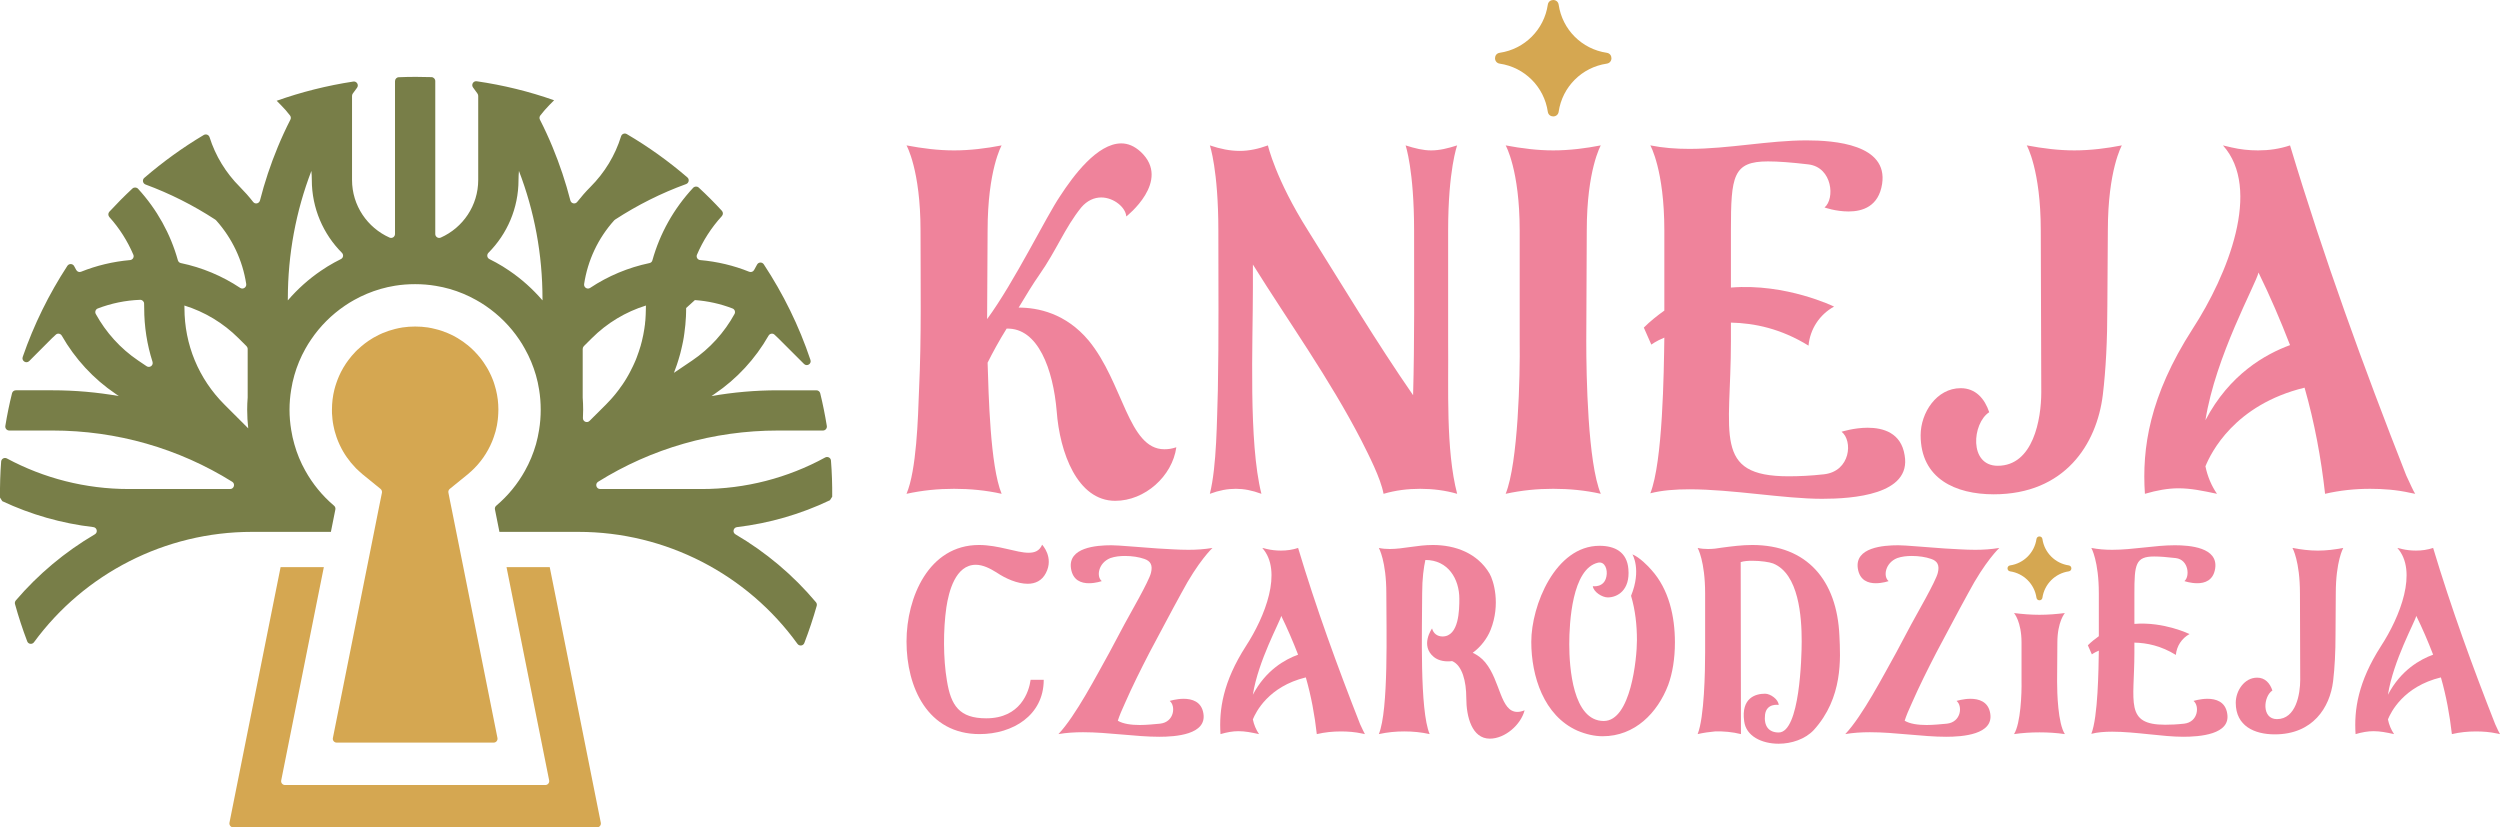
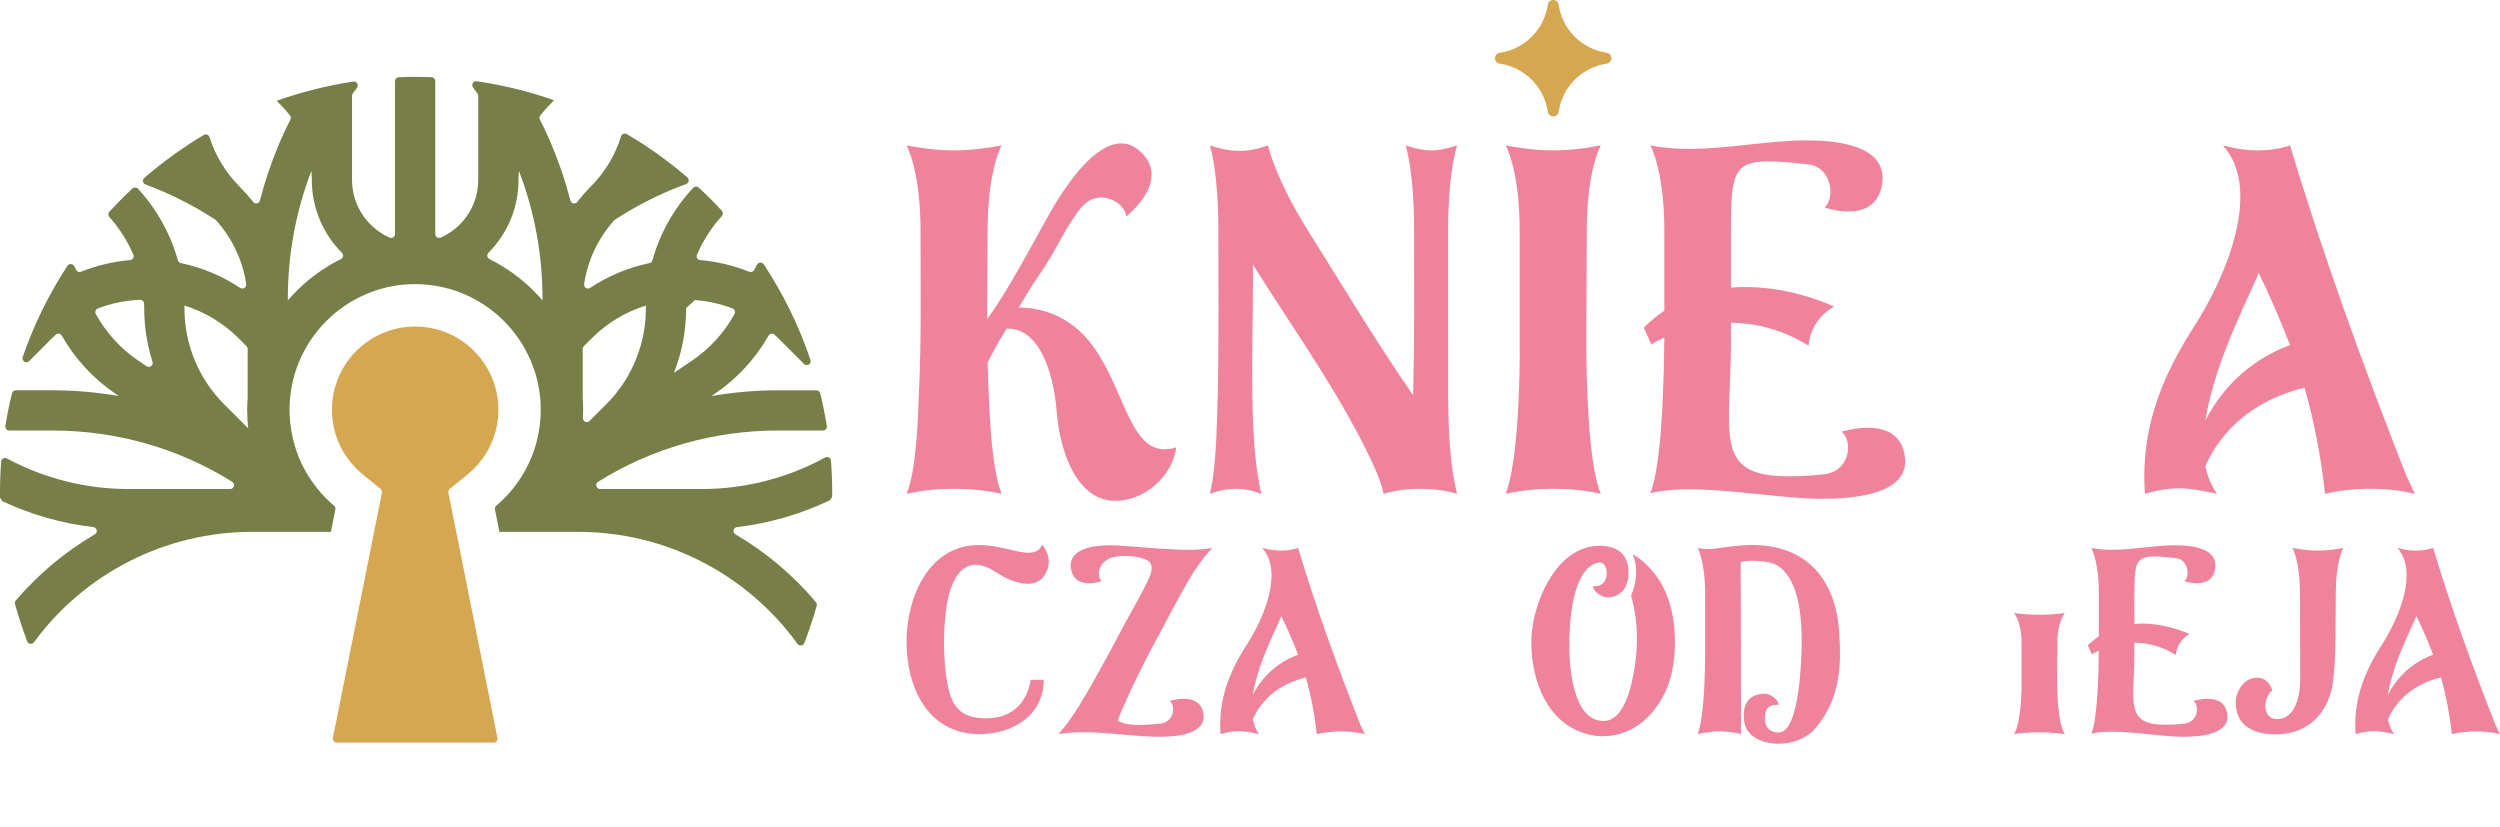
<svg xmlns="http://www.w3.org/2000/svg" xml:space="preserve" width="146.651mm" height="48.535mm" version="1.1" style="shape-rendering:geometricPrecision; text-rendering:geometricPrecision; image-rendering:optimizeQuality; fill-rule:evenodd; clip-rule:evenodd" viewBox="0 0 14283.83 4727.29">
  <defs>
    <style type="text/css"> .fil0 {fill:#EF839B} .fil1 {fill:#D5A751} .fil2 {fill:#787E48} </style>
  </defs>
  <g id="Warstwa_x0020_1">
    <path class="fil0" d="M6372.11 2861.44c168.74,0 326.03,-140.15 348.93,-306.05 -25.72,8.59 -45.74,11.43 -68.62,11.43 -205.95,0 -234.53,-380.41 -431.9,-620.66 -131.58,-157.31 -291.74,-188.78 -400.43,-188.78 42.9,-71.5 82.93,-137.29 117.26,-185.92 100.12,-143 145.89,-268.86 240.27,-386.12 34.33,-40.05 74.36,-57.19 114.4,-57.19 71.53,0 140.15,57.19 143.02,108.67 0,0 260.28,-203.07 82.94,-368.96 -37.17,-34.32 -74.37,-48.61 -111.52,-48.61 -137.32,0 -274.6,185.9 -348.98,300.31 -80.09,117.26 -260.28,489.09 -417.58,703.61l2.83 -506.26c0,-346.07 80.1,-486.23 80.1,-486.23 -88.67,17.16 -180.18,28.59 -271.73,28.59 -91.52,0 -180.19,-11.43 -271.69,-28.59 0,0 80.05,140.16 80.05,486.23 0,303.19 5.74,609.22 -8.57,912.41 -5.74,160.17 -14.31,457.65 -71.48,592.07 91.5,-20.02 180.17,-28.62 271.69,-28.62 91.55,0 183.05,8.6 271.73,28.62 -65.79,-160.17 -74.37,-569.18 -80.1,-749.38 28.63,-57.19 65.78,-125.84 108.69,-194.5 180.22,-5.72 266.03,234.55 286.05,471.95 17.14,234.52 117.26,511.98 334.65,511.98z" />
    <path class="fil0" d="M6912.51 2821.39c54.35,-20.02 100.12,-28.62 148.72,-28.62 45.77,0 91.55,8.6 145.89,28.62 -74.39,-294.6 -48.64,-858.07 -48.64,-1175.56l0 -134.43c208.82,334.65 437.6,652.13 620.66,1006.8 40.07,80.08 108.69,211.66 125.88,303.19 68.62,-20.02 137.28,-28.62 208.78,-28.62 71.52,0 143.02,8.6 211.67,28.62 -65.78,-251.69 -48.64,-609.23 -51.51,-869.51l0 -634.96c0,-346.07 51.51,-486.23 51.51,-486.23 -54.34,17.16 -100.12,28.59 -148.72,28.59 -45.78,0 -91.55,-11.43 -145.9,-28.59 0,0 48.64,140.16 48.64,486.23 0,314.62 2.83,626.38 -5.74,941.02 -211.64,-306.06 -403.27,-626.4 -600.63,-941.02 -185.93,-294.6 -228.83,-486.23 -228.83,-486.23 -54.35,20.02 -108.69,31.46 -160.17,31.46 -57.21,0 -111.56,-11.44 -171.61,-31.46 0,0 48.6,140.16 48.6,486.23 0,306.05 2.86,609.22 -2.83,912.41 -5.74,168.77 -5.74,431.9 -45.77,592.07z" />
    <path class="fil0" d="M9146.16 830.68c-88.66,17.16 -180.17,28.59 -271.72,28.59 -91.51,0 -180.19,-11.43 -271.74,-28.59 0,0 80.1,140.16 80.1,486.23l0 634.96c2.87,194.49 -8.57,692.19 -80.1,869.51 91.55,-20.02 180.23,-28.62 271.74,-28.62 91.55,0 183.05,8.6 271.72,28.62 -74.36,-177.33 -82.93,-675.02 -82.93,-869.51l2.83 -634.96c0,-346.07 80.09,-486.23 80.09,-486.23z" />
    <path class="fil0" d="M10882.21 2601.16c-20.05,-128.71 -122.96,-157.31 -211.62,-157.31 -77.26,0 -148.71,22.88 -148.71,22.88 65.76,51.48 51.41,225.96 -100.16,243.12 -77.26,8.57 -143.01,11.44 -203.07,11.44 -434.74,0 -328.98,-240.28 -328.98,-769.41l0 -108.68c134.46,2.85 286.12,34.31 443.4,131.56 8.55,-94.37 62.9,-177.33 145.86,-223.09 0,0 -274.62,-134.42 -589.25,-108.69l0 -326.07c0,-311.77 11.5,-394.72 211.72,-394.72 60.06,0 134.36,5.74 231.68,17.17 137.31,17.14 151.56,197.35 91.51,245.98 0,0 62.9,22.89 137.31,22.89 80.11,0 171.62,-28.61 191.67,-157.32 34.29,-225.96 -271.78,-248.84 -431.99,-248.84 -214.48,0 -446.14,48.62 -669.26,48.62 -77.17,0 -151.56,-5.72 -223.09,-20.02 0,0 80.07,140.16 80.07,486.23l0 457.63c-40.04,28.62 -80.07,60.07 -117.23,97.25l42.9 97.24c0,0 25.71,-20.02 74.34,-40.03 -2.85,197.34 -8.54,709.33 -80.07,889.53 65.78,-17.16 143.07,-22.88 223.09,-22.88 246.01,0 540.59,54.35 758.01,54.35 174.46,0 512,-22.9 471.9,-248.85z" />
-     <path class="fil0" d="M11391.17 2824.24c406.14,0 589.16,-286.01 623.46,-569.18 17.2,-143 25.75,-308.9 25.75,-503.39l2.85 -434.76c0,-346.07 80.1,-486.23 80.1,-486.23 -88.65,17.16 -180.16,28.59 -271.67,28.59 -91.52,0 -180.17,-11.43 -271.78,-28.59 0,0 80.1,140.16 80.1,486.23l2.85 923.85c0,154.46 -45.71,420.46 -248.77,420.46 -165.92,0 -145.96,-243.12 -48.66,-306.04 -25.75,-77.23 -77.25,-137.31 -163.06,-137.31 -137.32,0 -228.82,140.16 -228.82,268.86 0,248.85 200.22,337.5 417.63,337.5z" />
    <path class="fil0" d="M12600.84 2400.99c57.4,-366.23 288.78,-778.07 303.23,-843.72 65.95,134.24 126,274.38 180.17,414.5 -140.17,51.52 -345.9,166.04 -483.4,429.22zm1146.96 314.69c-243.17,-617.92 -471.9,-1247.31 -663.56,-1884.95 -60.06,20.02 -120.11,28.56 -183.11,28.56 -51.51,0 -102.73,-5.6 -151.66,-17.07l-48.56 -11.48c223.21,248.75 28.61,738.02 -174.28,1049.77 -246.11,383.3 -289.07,680.63 -271.67,940.87 68.6,-20.03 131.33,-31.5 191.66,-31.5 71.17,0 140.06,14.43 220.17,31.5 -31.55,-45.63 -54.46,-100.09 -65.95,-157.21 31.45,-77.41 166.01,-351.78 566.35,-449.23 57.11,200.19 94.55,403.32 117.16,606.44 85.99,-20.03 171.71,-28.56 257.61,-28.56 74.21,0 151.66,5.59 228.73,22.96l28.6 5.6c-11.49,-17.07 -25.66,-51.52 -51.5,-105.69z" />
    <path class="fil0" d="M5876.29 3158.11c-68.78,0 -171.17,-44.32 -282.72,-44.32 -287.31,0 -414.15,299.54 -414.15,551.71 0,261.33 120.73,528.77 417.2,528.77 189.5,0 366.77,-106.98 366.77,-310.23l-74.88 0c-9.17,68.76 -58.07,220.06 -253.69,220.06 -152.82,0 -201.71,-71.82 -224.62,-215.48 -21.43,-125.31 -21.43,-291.89 -3.07,-418.73 13.75,-90.17 51.95,-243 168.1,-243 41.27,0 82.53,21.41 119.2,44.34 51.96,35.14 119.2,64.19 177.27,64.19 42.8,0 81,-16.82 103.92,-61.13 47.4,-90.18 -21.38,-162.01 -21.38,-162.01 -15.27,35.15 -41.27,45.85 -77.94,45.85z" />
    <path class="fil0" d="M6614.34 3133.67c-114.61,-7.66 -221.59,-18.35 -264.38,-18.35 -85.59,0 -249.11,12.22 -230.77,132.96 10.7,68.77 59.61,84.06 102.39,84.06 39.73,0 73.37,-12.23 73.37,-12.23 -32.09,-25.98 -19.87,-103.92 48.9,-131.42 26,-9.18 55.02,-12.22 84.05,-12.22 39.76,0 79.49,6.11 110.04,16.81 36.68,12.22 48.91,36.66 38.21,79.46 -10.69,47.38 -123.8,241.47 -151.29,293.43l-87.12 163.53c-71.8,128.36 -191.03,359.13 -290.35,464.58 44.32,-7.64 91.69,-10.69 140.59,-10.69 143.66,0 301.07,25.99 435.55,25.99 93.23,0 272.04,-12.23 252.18,-132.96 -10.72,-68.77 -65.73,-84.06 -113.11,-84.06 -41.26,0 -79.46,12.22 -79.46,12.22 35.15,27.51 27.5,120.73 -55.01,129.9 -35.15,3.06 -76.42,7.64 -116.15,7.64 -47.38,0 -94.76,-6.11 -125.31,-24.44 9.16,-29.04 22.92,-61.14 39.73,-97.81 42.78,-97.81 91.69,-195.62 140.59,-290.37l87.11 -163.53c33.61,-64.19 65.72,-122.27 94.75,-175.75 97.81,-184.91 178.81,-259.81 178.81,-259.81 -45.85,7.65 -91.68,10.69 -137.55,10.69 -58.07,0 -117.67,-4.58 -175.75,-7.63z" />
    <path class="fil0" d="M7158.22 3969.48c30.61,-195.48 154.56,-415.69 162.21,-450.71 35.03,71.83 67.12,146.61 96.26,221.67 -75.07,27.38 -184.88,88.61 -258.47,229.04zm612.91 168.39c-129.83,-330.3 -252.29,-666.49 -354.44,-1007.39 -32.08,10.9 -64.18,15.3 -98.02,15.3 -27.39,0 -54.77,-2.93 -80.96,-9.12l-25.91 -6.18c119.23,133.06 15.31,394.47 -93.32,561.1 -131.3,204.6 -154.25,363.57 -145.14,502.81 36.8,-10.89 70.37,-16.78 102.45,-16.78 38.27,0 74.77,7.36 117.76,16.78 -16.78,-24.44 -29.14,-53.58 -35.33,-84.19 16.78,-41.22 88.61,-187.82 302.63,-239.93 30.62,106.86 50.63,215.49 62.7,324.12 45.92,-10.89 91.86,-15.31 137.48,-15.31 39.74,0 80.96,2.94 122.46,12.08l15.02 3.23c-5.88,-9.42 -13.55,-27.67 -27.38,-56.52z" />
-     <path class="fil0" d="M8486.28 3784.7c-21.42,-25.98 -45.86,-42.79 -71.84,-55.01 44.31,-32.1 82.53,-81 102.39,-131.44 58.07,-146.7 16.8,-281.19 -6.12,-320.92 -68.77,-116.15 -194.08,-163.53 -323.98,-163.53 -90.17,0 -169.63,22.93 -246.05,22.93 -21.39,0 -41.24,-1.54 -62.66,-6.12 0,0 42.8,74.89 42.8,259.81 0,200.21 13.73,666.32 -42.8,803.86 48.91,-10.69 96.29,-15.28 145.19,-15.28 48.92,0 97.81,4.59 145.19,15.28 -58.07,-137.54 -42.81,-603.65 -42.81,-803.86 0,-85.59 9.18,-149.76 18.34,-191.03 129.9,0 194.09,108.5 194.09,221.6 0,62.65 -1.51,215.48 -96.28,215.48 -29.03,0 -51.95,-16.8 -59.61,-45.84 0,0 -70.27,97.8 10.72,163.52 29.04,22.92 68.76,27.51 103.92,22.92 58.06,24.47 80.98,116.15 80.98,210.9 0,106.98 32.11,232.29 134.49,232.29 87.11,0 177.28,-79.46 198.69,-161.99 -15.3,6.11 -29.04,9.17 -41.27,9.17 -97.81,0 -96.29,-177.28 -183.38,-282.72z" />
    <path class="fil0" d="M9326.73 3167.29c0,0 53.5,87.11 -7.65,236.88 24.46,82.53 33.61,168.1 33.61,253.68 0,105.47 -35.13,461.54 -189.5,461.54 -177.28,0 -197.12,-307.18 -197.12,-438.62 0,-120.73 15.27,-432.48 165.04,-466.09 39.73,-7.66 55.01,41.25 47.38,77.93 -12.21,67.25 -77.95,56.55 -77.95,56.55 4.62,33.61 53.5,64.18 85.59,64.18 53.5,0 128.37,-39.73 117.69,-162 -7.66,-97.8 -77.93,-132.95 -165.05,-132.95 -252.15,0 -389.72,340.8 -389.72,548.64 0,197.15 71.84,421.8 262.87,507.39 50.42,21.39 99.33,32.09 145.17,32.09 183.41,0 313.3,-132.96 374.46,-293.43 24.42,-67.25 38.19,-149.76 38.19,-242.99 0,-146.71 -33.63,-302.59 -134.49,-414.16 -18.35,-21.39 -67.24,-71.83 -108.5,-88.63z" />
    <path class="fil0" d="M10011.31 3113.8c-58.06,0 -116.12,7.65 -174.27,15.28 -24.43,4.6 -51.89,7.65 -77.93,7.65 -19.86,0 -39.72,-1.54 -59.58,-6.12 0,0 42.77,74.89 42.77,259.81l0 339.27c0,103.91 -4.57,369.83 -42.77,464.58 33.64,-7.64 65.67,-12.22 99.3,-15.28 48.94,-1.52 99.4,3.06 148.24,15.28l-1.52 -982.65c18.34,-6.12 41.34,-7.66 67.27,-7.66 47.33,0 97.78,7.66 117.64,15.29 148.24,59.6 163.55,307.17 163.55,444.72 0,90.16 -10.74,521.12 -131.42,521.12 -58.06,0 -85.61,-38.21 -77.92,-102.39 9.12,-67.24 77.92,-55.02 77.92,-55.02 -1.52,-32.08 -47.41,-64.19 -77.92,-64.19 -53.5,0 -137.6,22.94 -119.26,157.42 10.73,85.59 100.92,128.37 197.18,128.37 73.36,0 151.28,-25.99 200.22,-77.94 168.1,-184.91 152.8,-411.1 146.72,-539.47 -13.78,-314.82 -183.41,-518.08 -498.22,-518.08z" />
-     <path class="fil0" d="M11109.99 3133.67c-114.6,-7.66 -221.61,-18.35 -264.36,-18.35 -85.61,0 -249.15,12.22 -230.82,132.96 10.74,68.77 59.68,84.06 102.45,84.06 39.72,0 73.35,-12.23 73.35,-12.23 -32.11,-25.98 -19.86,-103.92 48.94,-131.42 25.94,-9.18 54.92,-12.22 84,-12.22 39.72,0 79.54,6.11 110.04,16.81 36.68,12.22 48.93,36.66 38.2,79.46 -10.65,47.38 -123.82,241.47 -151.28,293.43l-87.13 163.53c-71.84,128.36 -191,359.13 -290.31,464.58 44.29,-7.64 91.7,-10.69 140.55,-10.69 143.68,0 301.04,25.99 435.59,25.99 93.22,0 271.96,-12.23 252.1,-132.96 -10.65,-68.77 -65.66,-84.06 -113.08,-84.06 -41.24,0 -79.44,12.22 -79.44,12.22 35.16,27.51 27.47,120.73 -55.02,129.9 -35.15,3.06 -76.39,7.64 -116.11,7.64 -47.42,0 -94.84,-6.11 -125.34,-24.44 9.13,-29.04 22.9,-61.14 39.72,-97.81 42.76,-97.81 91.7,-195.62 140.64,-290.37l87.05 -163.53c33.63,-64.19 65.76,-122.27 94.83,-175.75 97.79,-184.91 178.75,-259.81 178.75,-259.81 -45.81,7.65 -91.7,10.69 -137.5,10.69 -58.06,0 -117.74,-4.58 -175.8,-7.63z" />
-     <path class="fil0" d="M11797.69 3502.7c-47.41,5.96 -96.36,9.93 -145.19,9.93 -48.94,0 -96.26,-3.96 -145.2,-9.93 0,0 42.76,48.69 42.76,168.91l0 220.59c1.53,67.57 -4.56,240.46 -42.76,302.07 48.94,-6.94 96.26,-9.94 145.2,-9.94 48.84,0 97.78,3 145.19,9.94 -39.82,-61.61 -44.38,-234.5 -44.38,-302.07l1.52 -220.59c0,-120.22 42.86,-168.91 42.86,-168.91z" />
+     <path class="fil0" d="M11797.69 3502.7c-47.41,5.96 -96.36,9.93 -145.19,9.93 -48.94,0 -96.26,-3.96 -145.2,-9.93 0,0 42.76,48.69 42.76,168.91l0 220.59c1.53,67.57 -4.56,240.46 -42.76,302.07 48.94,-6.94 96.26,-9.94 145.2,-9.94 48.84,0 97.78,3 145.19,9.94 -39.82,-61.61 -44.38,-234.5 -44.38,-302.07l1.52 -220.59c0,-120.22 42.86,-168.91 42.86,-168.91" />
    <path class="fil0" d="M12612.15 3992.54c-41.24,0 -79.44,12.22 -79.44,12.22 35.15,27.51 27.46,120.73 -53.5,129.9 -41.24,4.58 -76.4,6.12 -108.51,6.12 -232.34,0 -175.8,-128.37 -175.8,-411.1l0 -58.08c71.83,1.53 152.89,18.34 236.9,70.3 4.56,-50.43 33.63,-94.75 78.02,-119.2 0,0 -146.72,-71.83 -314.92,-58.08l0 -174.22c0,-166.58 6.18,-210.9 113.17,-210.9 32.03,0 71.75,3.06 123.73,9.18 73.36,9.17 81.06,105.45 48.93,131.42 0,0 33.64,12.23 73.36,12.23 42.76,0 91.7,-15.28 102.34,-84.06 18.34,-120.74 -145.1,-132.96 -230.72,-132.96 -114.59,0 -238.42,25.98 -357.58,25.98 -41.34,0 -81.06,-3.05 -119.26,-10.69 0,0 42.86,74.89 42.86,259.81l0 244.51c-21.48,15.28 -42.86,32.09 -62.72,51.96l22.9 51.95c0,0 13.78,-10.69 39.82,-21.39 -1.62,105.46 -4.66,379.01 -42.86,475.29 35.16,-9.18 76.4,-12.23 119.26,-12.23 131.42,0 288.78,29.04 405,29.04 93.21,0 273.48,-12.23 252.1,-132.96 -10.65,-68.77 -65.67,-84.06 -113.08,-84.06z" />
    <path class="fil0" d="M13098.01 3130.61c0,0 42.86,74.89 42.86,259.81l1.52 493.63c0,82.52 -24.52,224.64 -133.03,224.64 -88.57,0 -77.92,-129.89 -25.95,-163.52 -13.77,-41.26 -41.24,-73.36 -87.13,-73.36 -73.36,0 -122.21,74.89 -122.21,143.67 0,132.95 106.91,180.33 223.12,180.33 216.94,0 314.82,-152.82 333.16,-304.11 9.13,-76.42 13.78,-165.05 13.78,-268.97l1.52 -232.3c0,-184.91 42.76,-259.81 42.76,-259.81 -47.42,9.18 -96.26,15.28 -145.19,15.28 -48.94,0 -96.27,-6.11 -145.2,-15.28z" />
    <path class="fil0" d="M13643.55 3969.48c30.6,-195.48 154.22,-415.69 161.93,-450.71 35.35,71.83 67.37,146.61 96.26,221.67 -74.78,27.38 -184.92,88.61 -258.19,229.04zm612.91 168.39c-130.09,-330.3 -252.29,-666.49 -354.72,-1007.39 -32.12,10.9 -64.15,15.3 -97.78,15.3 -27.37,0 -55.02,-2.93 -80.97,-9.12l-25.84 -6.18c119.16,133.06 15.29,394.47 -93.32,561.1 -131.33,204.6 -154.32,363.57 -145.19,502.81 36.58,-10.89 70.41,-16.78 102.53,-16.78 37.91,0 74.69,7.36 117.45,16.78 -16.82,-24.44 -28.89,-53.58 -35.06,-84.19 16.82,-41.22 88.57,-187.82 302.66,-239.93 30.59,106.86 50.26,215.49 62.72,324.12 45.6,-10.89 91.51,-15.31 137.4,-15.31 39.82,0 80.96,2.94 122.2,12.08l15.3 3.23c-6.18,-9.42 -13.87,-27.67 -27.37,-56.52z" />
    <path class="fil1" d="M8568.62 363.63c142.25,20.83 253.97,132.55 274.8,274.81 5.24,35.74 56.79,35.74 62.03,0 20.83,-142.25 132.54,-253.97 274.8,-274.81 35.74,-5.23 35.74,-56.79 0,-62.02 -142.25,-20.82 -253.96,-132.55 -274.8,-274.8 -5.24,-35.74 -56.79,-35.74 -62.03,0 -20.82,142.24 -132.54,253.97 -274.8,274.8 -35.74,5.23 -35.74,56.79 0,62.02z" />
-     <path class="fil1" d="M11820.14 3230.4c-78.01,-11.43 -139.29,-72.69 -150.69,-150.71 -2.86,-19.6 -31.16,-19.6 -34.02,0 -11.4,78.02 -72.67,139.28 -150.69,150.71 -19.61,2.86 -19.61,31.14 0,34.01 78.02,11.43 139.29,72.69 150.69,150.71 2.86,19.6 31.16,19.6 34.02,0 11.4,-78.02 72.68,-139.28 150.69,-150.71 19.61,-2.87 19.61,-31.15 0,-34.01z" />
    <path class="fil1" d="M2847.47 2340.96c0,7.12 0,14.05 -0.56,20.79 0,5.43 -0.19,10.67 -0.94,15.92 -0.75,12.16 -2.06,24.14 -4.12,35.92 -0.75,5.99 -1.69,11.8 -2.8,17.79 -1.51,8.43 -3.38,16.48 -5.62,24.69 -0.57,3.19 -1.5,6.75 -2.44,9.93 -2.61,10.1 -5.8,19.84 -9.36,29.57 -1.86,5.43 -3.93,10.85 -5.98,16.47 -1.31,3.74 -2.81,7.3 -4.31,11.04 -26.58,64.21 -67.2,122.6 -119.78,170.31 -0.56,0.19 -1.31,0.75 -1.5,1.13 -5.99,5.24 -11.6,10.3 -17.41,15.35l-102.93 83.47c-6.37,5.43 -9.55,13.67 -7.68,21.54l8.81 45.1 9.92 48.86 26.02 130.07 40.43 201.58 9.55 48.1 65.13 325.67 120.34 602.3c2.63,13.47 -7.86,26.39 -21.7,26.39l-896.71 0c-14.22,0 -24.89,-12.92 -21.9,-26.39l120.53 -602.3 64.95 -325.47 9.73 -48.29 40.25 -201.58 26.01 -130.64 9.74 -48.28 9.18 -45.1c1.31,-7.87 -1.5,-16.1 -8.05,-21.54l-102.76 -83.47c-4.31,-3.93 -8.43,-7.67 -12.92,-11.6 -2.43,-2.06 -5.06,-4.13 -7.11,-6.18 -5.62,-4.87 -10.49,-9.93 -15.55,-14.6l-1.49 -1.5c-0.94,-0.94 -1.5,-1.87 -2.44,-2.62 -37.25,-38.38 -67.94,-81.98 -90.21,-129.89 0,0 0,-0.37 -0.37,-0.56 -2.99,-6.56 -5.81,-12.91 -8.61,-19.46 -1.5,-3.74 -3.18,-7.86 -4.68,-11.79 -2.06,-5.25 -4.11,-10.68 -5.8,-15.92 -3.37,-9.91 -6.56,-19.65 -9.18,-29.75 -0.94,-3.18 -1.69,-6.74 -2.62,-9.93 -2.05,-8.21 -3.93,-16.27 -5.43,-24.69 -1.13,-5.99 -2.24,-11.8 -3.18,-17.79 -1.68,-11.79 -3.18,-23.77 -3.74,-35.92 -0.56,-5.25 -0.94,-10.49 -1.31,-15.92 -0.19,-6.74 -0.19,-13.67 -0.19,-20.79 0,-39.87 4.68,-78.05 13.85,-114.9 3.18,-12.92 7.11,-25.28 11.24,-37.64 2.24,-7.29 4.86,-14.41 7.85,-21.71 5.62,-14.4 12.17,-28.64 18.91,-42.11 3.74,-6.74 7.3,-13.66 11.05,-20.04l0 -0.37c1.31,-2.25 2.81,-4.68 4.3,-7.1 8.43,-14.05 17.22,-27.53 27.33,-40.62 11.42,-15.54 24.15,-30.32 37.63,-44.36 0.94,-0.94 1.87,-2.06 2.62,-3.01 1.49,-1.11 2.62,-2.61 3.93,-3.73l0.19 -0.38c0,0 0,0 0.37,-0.19l5.25 -5.43c0.56,-0.18 0.93,-0.56 1.12,-1.12 0.94,-0.56 1.87,-1.49 2.81,-2.06 25.27,-24.15 52.97,-45.28 82.92,-63.25 2.44,-1.49 5.06,-2.99 7.49,-4.49 9.92,-5.81 20.21,-11.23 30.51,-16.09 7.11,-3.37 14.22,-6.56 20.96,-9.55 22.65,-9.35 45.86,-17.21 69.99,-23.2 6.56,-1.69 12.92,-3.18 19.47,-4.49 7.67,-1.69 15.35,-2.81 23.21,-4.31 23.58,-3.57 47.73,-5.24 72.44,-5.24 24.52,0 48.84,1.67 72.43,5.24 7.67,1.49 15.54,2.62 23.2,4.31 7.68,1.48 15.17,3.36 22.47,5.42 11.8,2.63 23.2,6.18 34.43,9.93 10.86,3.56 21.72,7.68 32.38,12.35 0.19,0 0.19,0 0.19,0 6.18,2.62 12.72,5.62 19.28,8.61 5.24,2.61 10.86,5.62 16.47,8.24 3.75,2.06 7.3,4.12 11.23,6.18 4.12,2.44 8.23,4.68 12.36,7.11 0.18,0.19 0.56,0.56 0.74,0.56 2.06,1.12 3.93,2.44 5.61,3.56 1.13,0.56 2.44,1.49 3.18,2.06 1.5,1.13 3,2.06 4.5,2.99l0.37 0c3.18,2.06 6.36,4.13 9.36,6.37 0.37,0 0.56,0.38 0.56,0.38 0.38,0.18 0.56,0.18 0.94,0.56 1.49,0.94 2.61,1.69 4.11,2.62 1.12,1.13 2.62,2.06 4.12,3.18 6.18,4.49 12.35,9.18 18.53,14.21 0.94,0.57 1.5,1.14 2.44,1.69 4.12,3.37 7.87,6.56 11.98,10.11 3.56,2.81 7.11,6.18 10.68,9.36 4.86,4.68 9.92,9.36 14.59,14.21l2.44 2.26c2.62,2.62 5.24,5.23 7.3,8.05 0.56,0.56 1.31,1.11 1.49,1.69 2.63,2.62 5.06,5.24 7.68,8.05 0,0.19 0.37,0.19 0.56,0.56 1.12,1.69 2.63,3.18 4.12,4.87 1.13,1.31 2.06,2.44 3.18,3.93 2.06,2.24 3.94,4.31 6,6.74 0.56,0.93 0.94,1.5 1.49,2.05 2.63,3.01 5.06,6.19 7.31,9.18 1.12,1.49 2.43,2.98 3.18,4.31 3.56,4.86 7.12,9.73 10.3,14.42 5.98,8.61 11.59,17.4 16.84,26.2 5.61,8.98 10.67,17.96 15.34,27.51 7.12,13.47 13.48,27.71 19.09,42.11 4.5,10.86 8.24,21.71 11.43,32.94 2.81,8.43 5.43,17.42 7.49,26.41 9.35,36.86 14.04,75.04 14.04,114.9z" />
    <path class="fil2" d="M3330.54 2387.75c0.74,-15.53 1.31,-31.26 1.31,-46.79 0,-23.2 -0.94,-46.6 -2.62,-69.44l0 -277.74c0,-5.81 2.25,-11.43 6.36,-15.92l45.12 -44.92c87.96,-87.97 194.27,-151.42 309.94,-187.36 0,2.44 -0.38,5.07 -0.38,7.5l0 7.3c0,12.92 -0.18,26.02 -1.12,38.93 -0.19,6.18 -0.56,12.54 -1.12,19.09 -0.38,5.24 -0.56,10.86 -1.12,16.47 0,0.37 -0.37,0.56 -0.37,0.94 0,0.19 0,0.19 0,0.19 0,0.94 0,2.06 -0.38,3 -0.19,5.24 -0.75,10.66 -1.31,15.91 -0.37,1.5 -0.75,2.99 -0.75,4.49 0,0.19 -0.19,0.56 -0.19,1.13 -0.56,5.06 -1.13,10.3 -2.06,15.33 -0.94,6.18 -1.87,12.55 -3.18,18.72 -0.94,6.18 -2.06,12.36 -3.36,18.92 -2.26,12.35 -5.25,24.69 -8.24,37.06 -1.5,6.18 -3.18,12.35 -5.06,18.53 -0.56,1.86 -0.75,3.93 -1.31,5.61 -5.43,18.9 -15.72,49.22 -22.65,67.19 -2.06,5.63 -4.49,11.23 -6.55,16.66 -2.62,5.99 -5.06,11.62 -7.68,17.42 -2.44,5.99 -5.24,11.61 -7.86,17.03 -5.43,11.6 -11.05,23.03 -17.22,34.26 -2.62,5.25 -5.8,10.85 -8.99,16.48 -2.99,5.61 -6.17,10.84 -9.54,16.47 -3.18,5.23 -6.74,10.85 -9.93,16.28 -4.11,6.74 -8.61,13.1 -12.92,19.66 -5.61,8.23 -11.23,16.09 -17.22,23.77 0,0.38 0,0.38 0,0.74 -4.68,6.18 -9.36,12.36 -14.04,18.16 -3.93,5.06 -7.67,10.11 -11.79,14.99 -0.94,0.93 -1.5,1.86 -2.44,2.61 -2.25,2.99 -4.68,5.61 -6.93,8.61 -0.37,0.38 -0.75,0.38 -0.94,0.56 0,0.38 -0.38,0.56 -0.56,0.56 0,0.37 -0.38,0.94 -0.56,0.94 -0.75,0.93 -1.5,1.68 -2.06,2.61 -2.43,2.62 -5.06,5.62 -7.68,8.61 -0.37,0.19 -0.75,0.94 -0.94,1.13l-9.73 10.67c-0.38,0 -0.56,0.56 -0.94,0.75 -2.06,2.06 -4.12,4.11 -5.81,6.18 -4.48,4.86 -9.16,9.55 -13.46,14.22l-93.96 93.58c-14.41,14.42 -38.93,3.56 -37.8,-17.04zm-230.97 -671.54c-55.77,-64.76 -119.22,-121.84 -189.97,-169.76 -24.15,-16.46 -49.04,-32.19 -75.05,-46.23 -12.73,-6.92 -25.27,-13.67 -38.01,-19.84 -14.03,-6.93 -16.66,-24.9 -5.8,-36.12 106.31,-106.87 171.81,-253.8 171.81,-416.07 0,-17.22 0.94,-34.63 2.44,-51.66 88.33,229.84 134.57,476.51 134.57,730.31l0.19 0c-0.19,3.18 -0.19,6.18 -0.19,9.36zm-1151.98 -235.83c-12.92,6.55 -25.64,12.93 -38,19.84 -25.83,14.04 -50.91,29.77 -75.06,46.23 -70.56,47.92 -134.19,105 -189.96,169.76 0,-3.18 -0.19,-6.18 -0.19,-9.36l0.19 0c0,-253.8 46.23,-500.47 134.56,-730.31 1.51,17.04 2.44,34.44 2.44,51.66 0,162.27 65.7,309.38 171.81,416.07 11.23,11.22 8.24,29.38 -5.8,36.12zm-665.56 830.82c-147.29,-147.1 -228.14,-342.88 -228.14,-550.82 0,-5.06 -0.38,-9.72 -0.38,-14.8 115.67,35.94 221.78,99.39 309.94,187.36l45.11 44.92c4.12,4.49 6.56,10.1 6.56,15.92l0 276.99c-1.87,23.4 -2.81,46.61 -2.81,70.19 0,17.98 0.74,35.57 1.49,53.53 0.94,17.6 2.81,35.38 4.49,52.96l-136.25 -136.24zm-444.32 -218.79l-48.85 -32.94c-100.32,-67.75 -183.42,-159.83 -241.62,-265.58 -6.56,-11.8 -0.94,-26.77 11.42,-31.45 76.55,-29.38 157.77,-46.23 241.62,-49.41 12.17,-0.55 22.83,9.18 23.03,21.16 0.37,8.8 0.56,17.41 0.56,26.2 0,105.75 16.29,208.69 47.54,306.75 6.37,20.42 -15.92,37.06 -33.69,25.28zm3029.23 -7.31c1.31,-3.56 2.44,-7.3 3.56,-10.86 2.05,-6.17 4.11,-12.34 5.98,-18.89 2.26,-7.12 4.31,-14.05 6.18,-21.16 0.19,-0.94 0.56,-1.87 0.75,-2.62 1.31,-3.93 2.44,-8.06 3.37,-12.17 0.19,-0.56 0.19,-1.5 0.56,-2.06 2.06,-7.11 3.56,-14.43 5.25,-21.54 2.06,-7.48 3.56,-15.17 5.24,-22.82 1.5,-7.68 3.37,-15.36 4.86,-23.03 1.31,-7.87 2.62,-15.54 4.12,-23.21 1.13,-8.06 2.25,-15.72 3.37,-23.58 4.49,-31.44 7.49,-63.08 8.99,-94.9 0.18,-7.86 0.56,-15.72 0.75,-23.95 0.37,-8.06 0.37,-15.92 0.37,-23.96 0,-0.19 0,-0.56 0,-0.56 20.02,-18.34 29.94,-27.14 49.98,-45.29 74.48,5.24 146.73,21.53 215.05,47.91 12.54,4.68 17.78,19.66 11.41,31.45 -58.02,105.75 -141.3,197.83 -241.44,265.58l-104.81 70.75c5.99,-14.79 11.43,-29.77 16.47,-45.12zm343.64 926.64c185.66,-22.08 364.77,-74.11 531.35,-153.65 4.31,-7.31 8.23,-12.92 12.92,-20.21 0.56,-69.81 -1.69,-138.32 -7.12,-206.45 -1.12,-16.09 -18.7,-25.27 -33.13,-17.59 -213.55,116.79 -455.54,180.24 -705.78,180.24l-579.65 0c-22.65,0 -30.89,-29.77 -11.8,-41.54 305.47,-190.54 658.63,-292.73 1027.54,-292.73l257.34 0c13.47,0 23.96,-12.37 21.91,-25.83 -10.3,-63.26 -22.84,-125.77 -37.81,-186.98 -2.44,-9.93 -11.6,-17.04 -21.9,-17.04l-219.54 0c-128.97,0 -255.86,11.24 -379.75,32.94l18.71 -12.92c126.34,-85.34 231.72,-199.88 307.14,-332.03 7.11,-12.34 23.57,-15.72 34.06,-5.98 7.68,6.73 15.17,13.85 22.08,20.96l146.73 146.56c16.47,16.47 44.36,-0.57 36.69,-23.03 -65.32,-194.84 -155.72,-377.87 -266.7,-546.33 -9.18,-14.04 -29.77,-13.3 -38.01,1.12 -6.18,10.3 -11.8,20.78 -17.22,31.26 -5.43,10.11 -17.41,14.42 -28.07,10.11 -88.53,-35.75 -182.48,-58.02 -279.44,-66.63 -14.96,-1.12 -24.89,-16.48 -19.09,-30.33 34.26,-80.29 82.18,-155.15 142.44,-221.03 7.68,-8.61 8.05,-21.71 0,-30.32 -41.92,-45.86 -86.09,-90.02 -132.13,-132.51 -8.99,-8.43 -23.22,-7.86 -31.82,1.12 -110.99,119.23 -190.15,260.91 -233.02,414.57 -2.06,8.05 -8.23,13.85 -16.47,15.54 -121.28,25.46 -236.2,73.37 -339.51,142.07 -15.91,10.48 -37.06,-3.38 -34.06,-22.47 20.59,-135.13 79.35,-260.9 171.81,-363.66 1.5,-1.68 3.18,-3.18 5.06,-4.3 128.58,-83.67 264.27,-151.6 405.96,-203.06 15.91,-6 20.02,-26.96 7.11,-38.01 -107.43,-92.46 -223.28,-175.56 -346.26,-247.62 -12.72,-7.3 -28.63,-0.93 -32.75,13.29 -33.51,108 -93.02,206.83 -175.18,288.99 -26.95,27.14 -52.22,55.96 -75.61,85.72 -11.43,14.41 -34.07,9.36 -38.75,-8.61 -26.57,-103.31 -60.46,-205.14 -101.63,-304.7 -22.09,-53.54 -46.23,-105.94 -72.44,-157.23 -3.74,-7.48 -2.99,-16.65 2.06,-23.39 16.47,-21.53 34.26,-41.92 53.53,-61.39l25.65 -25.82c-141.49,-49.79 -289.73,-86.47 -442.08,-108.55 -19.46,-3 -32.94,19.28 -21.33,35.18 8.6,11.8 17.41,23.58 25.64,35.38 2.62,3.93 4.12,8.62 4.12,13.29l0 480.08c0,146.73 -87.59,272.88 -213.74,329.22 -14.61,6.73 -31.64,-4.13 -31.64,-20.41l0 -874.05c0,-11.8 -9.55,-21.71 -21.33,-22.28 -29.4,-0.93 -58.77,-1.49 -88.35,-1.49 -33.13,0 -65.88,0.56 -98.81,2.06 -12.18,0.37 -21.54,10.3 -21.54,22.46l0 873.3c0,16.28 -16.83,27.14 -31.43,20.41 -125.97,-56.35 -214.13,-182.49 -214.13,-329.22l0 -480.08c0,-4.67 1.5,-9.35 4.13,-13.29 8.23,-11.24 16.28,-22.28 24.51,-33.5 11.8,-15.92 -1.86,-38.38 -21.15,-35.39 -151.04,23.03 -297.78,60.09 -438.16,109.86l22.67 22.84c19.45,19.47 37.42,39.87 53.89,61.39 5.06,6.74 5.99,15.91 2.06,23.39 -26.21,51.29 -50.35,103.69 -72.44,157.23 -41.18,99.56 -75.06,201.39 -101.44,304.7 -4.87,17.97 -27.52,23.4 -38.93,8.61 -23.21,-29.77 -48.66,-58.59 -75.61,-85.72 -81.04,-80.86 -139.81,-177.99 -173.5,-284.11 -4.31,-13.86 -20.21,-20.22 -32.94,-12.92 -120.72,71.86 -234.33,154.04 -340.07,245.18 -12.92,11.05 -8.8,31.82 7.11,37.81 138.69,51.1 272.14,118.28 398.28,200.45 1.87,1.11 3.56,2.62 5.06,4.3 92.09,102.77 151.22,228.53 172.01,363.66 2.8,19.09 -18.34,32.95 -34.26,22.47 -103.31,-68.7 -218.04,-116.61 -339.7,-142.07 -7.86,-1.69 -14.04,-7.49 -16.46,-15.54 -42.12,-151.22 -119.6,-291.22 -227.79,-409.13 -8.6,-8.81 -23.02,-9.55 -32.18,-0.94 -45.68,42.49 -89.47,86.85 -131.96,132.71 -7.48,8.6 -7.3,21.53 0.38,30.12 58.02,64.4 103.88,137.2 137.19,215.43 5.8,13.85 -4.12,29.21 -19.09,30.33 -96.95,8.61 -190.72,30.89 -279.81,66.63 -10.29,4.31 -21.9,0 -27.52,-10.11 -3.93,-7.68 -8.23,-15.35 -12.35,-22.65 -8.23,-14.41 -29.19,-14.79 -38.37,-0.94 -105,161.15 -191.28,335.59 -255.29,520.89 -7.49,22.27 20.4,40.05 37.25,23.2l129.7 -130.08c7.49,-7.11 14.79,-14.23 22.46,-20.96 10.48,-9.74 26.95,-6.36 34.06,5.98 75.44,132.15 180.8,246.69 307.14,332.03l18.71 12.92c-123.9,-21.7 -250.8,-32.94 -379.75,-32.94l-208.68 0c-10.3,0 -19.47,7.11 -21.71,16.85 -15.35,61.39 -28.08,123.9 -38.38,187.16 -2.06,13.46 8.61,25.83 22.46,25.83l246.31 0c368.9,0 721.89,102.18 1027.53,292.73 19.09,11.78 10.49,41.54 -11.8,41.54l-579.64 0c-246.49,0 -484.56,-61.39 -695.68,-174.62 -14.42,-7.68 -31.82,1.49 -32.94,17.59 -5.24,67.75 -7.3,136.62 -6.56,205.89 4.87,7.3 8.24,13.1 13.1,20.58 163.03,76.55 338.4,126.89 520.31,148.22 20.97,2.44 26.95,30.33 8.62,41 -169.57,99.57 -322.68,227.03 -451.82,378.07 -4.86,5.81 -6.56,13.85 -4.49,20.78 20.03,72.44 43.24,143.37 69.82,213 6.18,16.47 28.45,19.09 38.75,4.68 288.23,-392.85 749.95,-630.37 1244.07,-630.37l452.18 0 25.65 -128.39c1.49,-7.86 -1.5,-16.1 -7.68,-21.15 -66.82,-56.53 -122.03,-124.28 -164.15,-199.89 -26.57,-47.36 -47.72,-98.08 -62.5,-151.23 -7.68,-26.77 -13.85,-54.27 -18.16,-82.18 -6.18,-37.61 -9.55,-75.97 -9.55,-115.1 0,-39.12 3.36,-77.48 9.55,-114.9 4.31,-27.9 10.47,-55.6 18.16,-82.35 14.97,-52.98 36.31,-103.69 62.7,-150.67 10.11,-18.35 20.96,-35.94 32.76,-52.98 51.27,-75.98 116.6,-141.31 192.58,-192.96 17.23,-11.98 35.19,-22.84 53.73,-33.14 47.54,-26.57 98.07,-47.73 151.04,-63.06 26.76,-7.68 54.28,-13.86 82.16,-18.36 37.44,-6.17 75.99,-8.97 115.12,-8.97 40.05,0 79.55,3.18 118.1,9.72 26.76,4.31 53.34,10.3 79.17,17.61 53.35,15.33 103.69,36.49 151.04,63.06 18.54,10.3 36.5,21.16 53.9,33.14 75.8,51.65 141.31,116.98 192.4,192.96 11.6,17.04 22.45,34.63 32.39,52.98 26.58,46.98 47.72,97.69 63.07,150.67 7.68,26.76 13.86,54.46 18.16,82.35 6.18,37.42 9.18,75.79 9.18,114.9 0,39.13 -2.99,77.49 -9.18,115.1 -4.3,27.91 -10.48,55.41 -17.78,82.18 -15.36,53.15 -36.31,103.88 -62.9,151.23 -41.91,75.6 -97.31,143.35 -164.13,199.89 -6.18,5.05 -9.18,13.29 -7.49,21.15l25.65 128.39 452 0c498.04,0 963.14,241.45 1250.81,639.73 10.3,14.42 32.57,12.17 39.12,-4.5 26.77,-69.43 50.35,-140.36 70.94,-212.79 1.87,-7.31 0.38,-14.98 -4.68,-20.78 -130.64,-155.54 -286.74,-286.18 -459.87,-387.81 -18.15,-10.67 -12.34,-38.18 8.62,-41z" />
-     <path class="fil1" d="M3186.42 3467.31l-45.48 -226.84 -246.87 0 47.36 237.13 196.15 980.92c2.8,13.85 -7.68,26.77 -21.91,26.77l-1487.2 0c-14.23,0 -24.71,-12.92 -21.71,-26.77l195.96 -980.92 47.54 -237.13 -247.06 0 -45.48 226.84 -246.69 1233.23c-2.62,13.66 8.05,26.76 22.08,26.76l2077.88 0c14.05,0 24.7,-13.1 21.72,-26.76l-246.32 -1233.23z" />
  </g>
</svg>